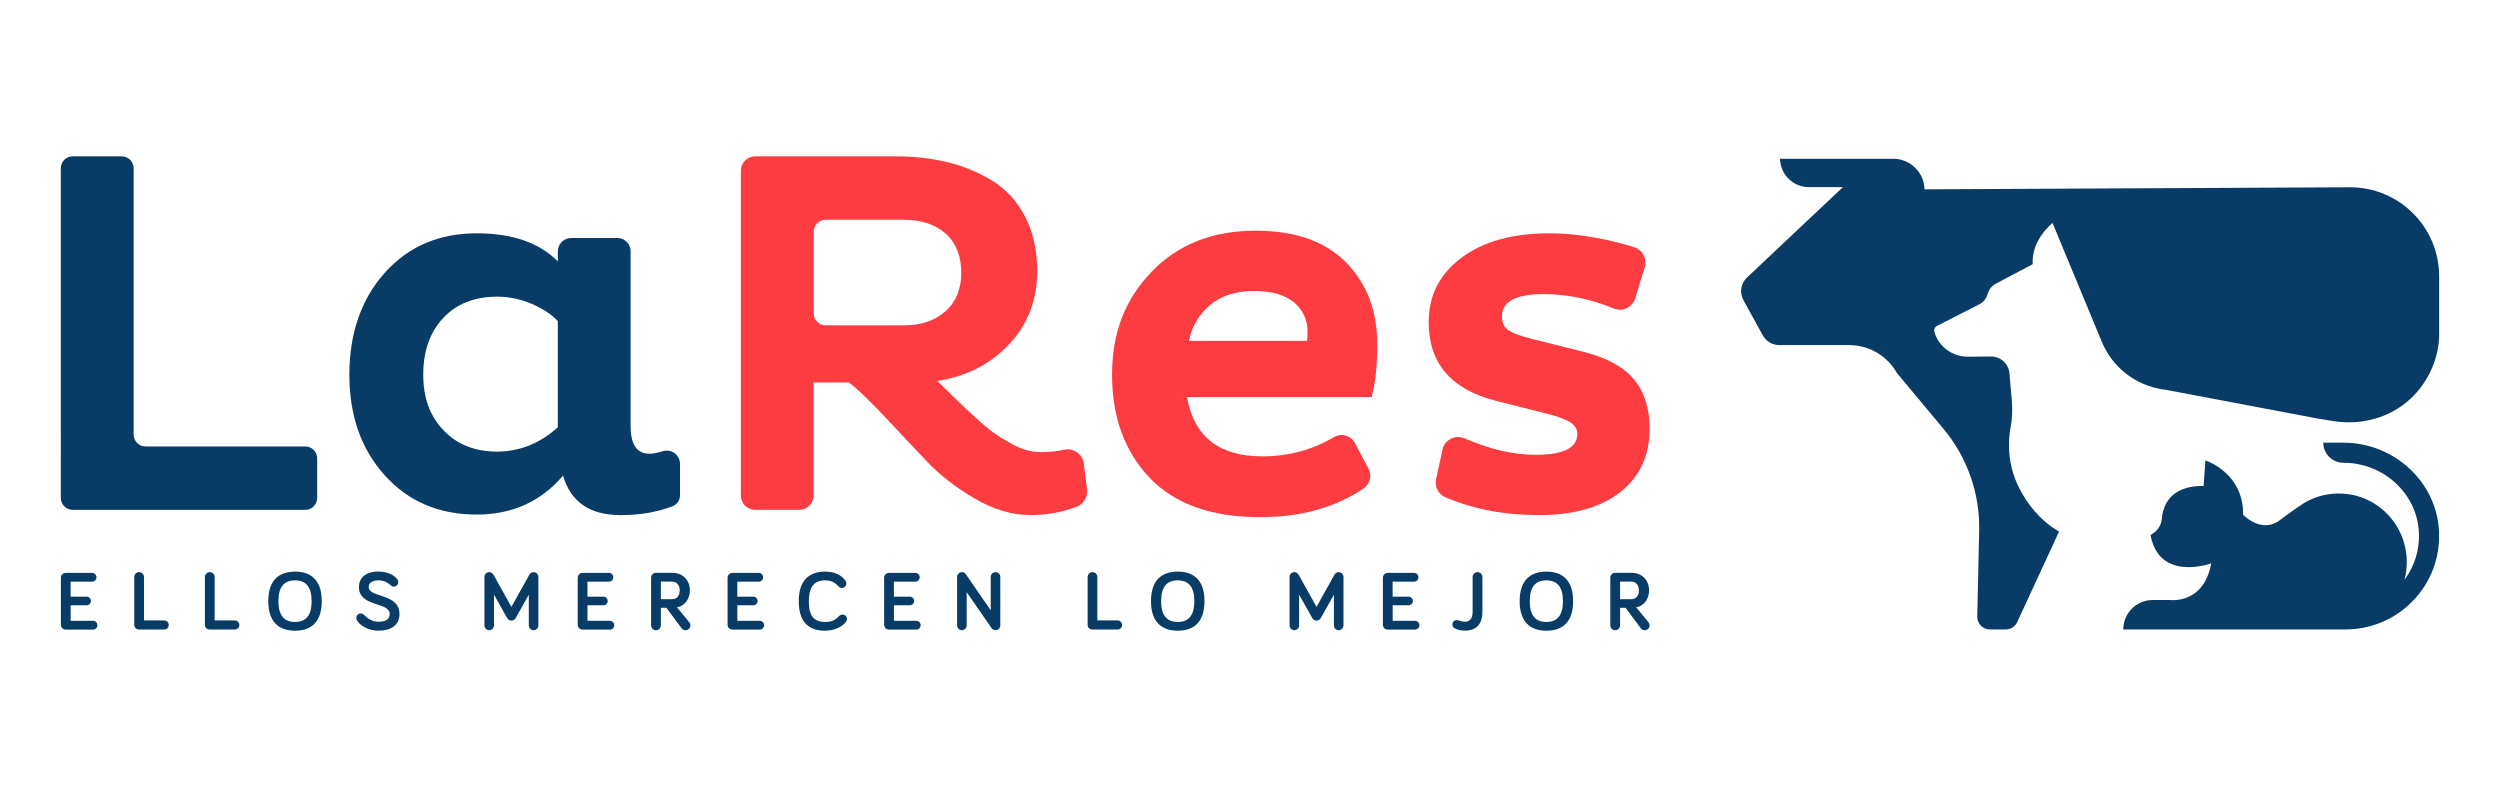
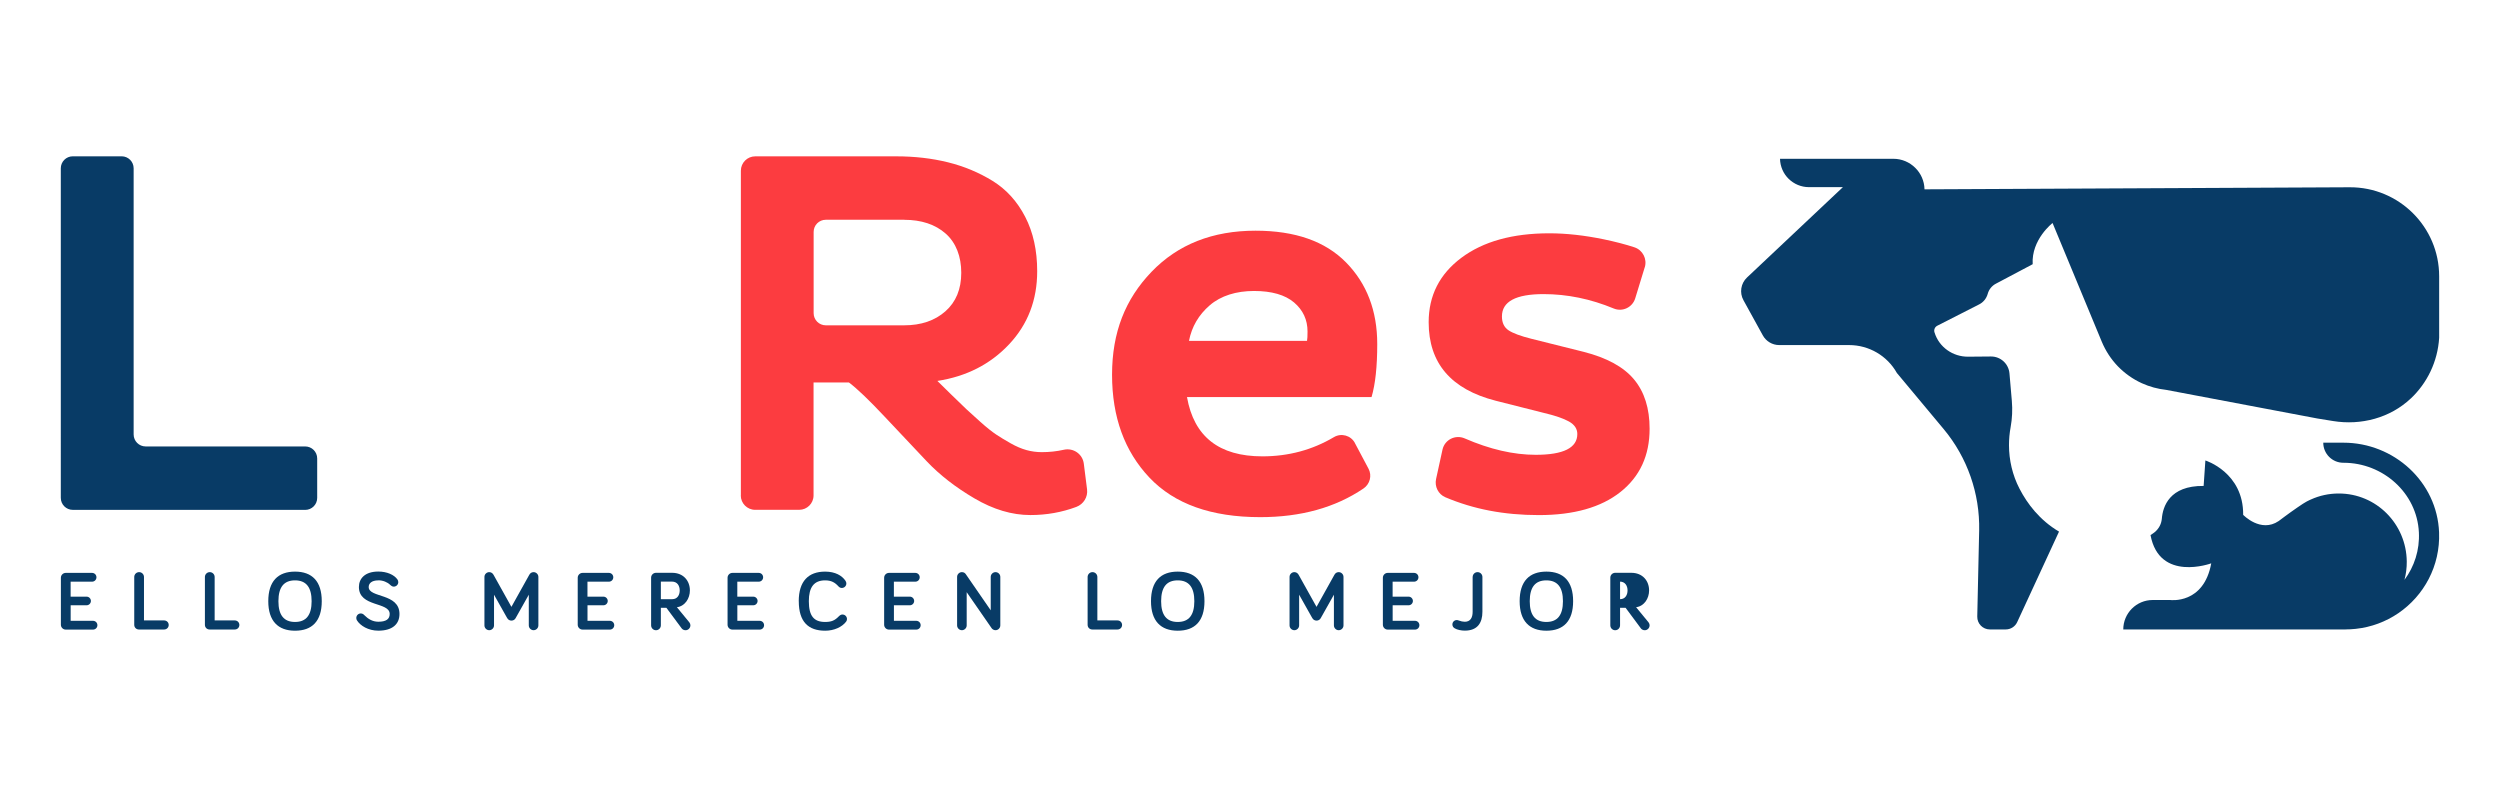
<svg xmlns="http://www.w3.org/2000/svg" viewBox="0 0 631.15 204.26" data-name="Capa 1" id="Capa_1">
  <defs>
    <style>
      .cls-1 {
        fill: #083b66;
      }

      .cls-1, .cls-2 {
        stroke-width: 0px;
      }

      .cls-2 {
        fill: #fc3c40;
      }
    </style>
  </defs>
  <g>
    <path d="M17.84,150.63h4.02c.6,0,1.09.49,1.09,1.09s-.49,1.09-1.09,1.09h-4.02v3.92h5.64c.62,0,1.11.49,1.11,1.11s-.49,1.11-1.11,1.11h-6.88c-.68,0-1.23-.55-1.23-1.23v-11.86c0-.68.55-1.23,1.23-1.23h6.64c.62,0,1.11.49,1.11,1.11s-.49,1.11-1.11,1.11h-5.41v3.81Z" class="cls-1" />
    <path d="M41.4,156.63c.7,0,1.19.51,1.19,1.15s-.49,1.15-1.19,1.15h-6.3c-.7,0-1.21-.51-1.21-1.19v-12.07c0-.68.55-1.23,1.23-1.23s1.23.55,1.23,1.23v10.96h5.04Z" class="cls-1" />
    <path d="M59.24,156.63c.7,0,1.19.51,1.19,1.15s-.49,1.15-1.19,1.15h-6.3c-.7,0-1.21-.51-1.21-1.19v-12.07c0-.68.55-1.23,1.23-1.23s1.23.55,1.23,1.23v10.96h5.04Z" class="cls-1" />
    <path d="M67.73,151.78c0-5.04,2.45-7.47,6.75-7.47s6.75,2.43,6.75,7.47-2.45,7.45-6.75,7.45-6.75-2.47-6.75-7.45ZM70.29,151.78c0,3.51,1.38,5.24,4.19,5.24s4.19-1.72,4.19-5.24-1.38-5.26-4.19-5.26-4.19,1.72-4.19,5.26Z" class="cls-1" />
    <path d="M95.51,146.52c-1.77,0-2.43.83-2.43,1.68,0,2.79,7.77,1.49,7.77,6.81,0,2.6-1.83,4.21-5.34,4.21-2.53,0-4.56-1.26-5.39-2.6-.11-.17-.17-.38-.17-.6,0-.64.51-1.15,1.13-1.15.47,0,.72.25.94.47.89.89,2.02,1.62,3.49,1.62,1.94,0,2.87-.64,2.87-1.96,0-3.11-7.77-1.68-7.77-6.81,0-2.11,1.51-3.9,4.9-3.9,2.13,0,3.98.79,4.83,2,.13.19.21.43.21.68,0,.62-.51,1.13-1.15,1.13-.3,0-.6-.17-.92-.47-.66-.64-1.77-1.13-2.98-1.13Z" class="cls-1" />
    <path d="M128.06,156.08l-3.34-5.94v7.75c0,.66-.55,1.21-1.21,1.21s-1.21-.55-1.21-1.21v-12.24c0-.66.55-1.21,1.21-1.21.53,0,.87.3,1.09.68l4.51,8.09,4.51-8.09c.21-.38.55-.68,1.09-.68.66,0,1.21.55,1.21,1.21v12.24c0,.66-.55,1.21-1.21,1.21s-1.21-.55-1.21-1.21v-7.75l-3.34,5.94c-.21.38-.62.6-1.04.6s-.83-.21-1.04-.6Z" class="cls-1" />
    <path d="M148.32,150.63h4.02c.6,0,1.09.49,1.09,1.09s-.49,1.09-1.09,1.09h-4.02v3.92h5.64c.62,0,1.11.49,1.11,1.11s-.49,1.11-1.11,1.11h-6.88c-.68,0-1.23-.55-1.23-1.23v-11.86c0-.68.55-1.23,1.23-1.23h6.64c.62,0,1.11.49,1.11,1.11s-.49,1.11-1.11,1.11h-5.41v3.81Z" class="cls-1" />
    <path d="M166.84,153.44v4.43c0,.68-.55,1.24-1.23,1.24s-1.23-.55-1.23-1.24v-12.03c0-.68.55-1.23,1.23-1.23h4.07c2.87,0,4.49,2.04,4.49,4.45,0,2.02-1.23,3.98-3.28,4.24l3.15,3.83c.19.25.26.51.26.74,0,.68-.55,1.24-1.23,1.24-.36,0-.75-.17-.96-.45l-3.87-5.21h-1.38ZM166.84,146.82v4.45h2.87c1.32,0,1.89-1.08,1.89-2.21s-.57-2.23-1.96-2.23h-2.81Z" class="cls-1" />
    <path d="M186.15,150.63h4.02c.6,0,1.09.49,1.09,1.09s-.49,1.09-1.09,1.09h-4.02v3.92h5.64c.62,0,1.11.49,1.11,1.11s-.49,1.11-1.11,1.11h-6.88c-.68,0-1.23-.55-1.23-1.23v-11.86c0-.68.55-1.23,1.23-1.23h6.64c.62,0,1.11.49,1.11,1.11s-.49,1.11-1.11,1.11h-5.41v3.81Z" class="cls-1" />
    <path d="M201.65,151.78c0-5.04,2.43-7.47,6.66-7.47,2.58,0,4.26,1.02,5.13,2.3.17.25.23.47.23.7,0,.62-.51,1.13-1.15,1.13-.3,0-.6-.13-.87-.43-.87-.96-1.79-1.49-3.34-1.49-2.83,0-4.11,1.75-4.11,5.26,0,3.73,1.28,5.24,4.11,5.24,1.58,0,2.43-.36,3.45-1.41.34-.34.62-.47.92-.47.64,0,1.15.51,1.15,1.15,0,.26-.09.47-.21.64-1.02,1.36-3.02,2.3-5.3,2.3-4.24,0-6.66-2.23-6.66-7.45Z" class="cls-1" />
    <path d="M225.68,150.63h4.02c.6,0,1.09.49,1.09,1.09s-.49,1.09-1.09,1.09h-4.02v3.92h5.64c.62,0,1.11.49,1.11,1.11s-.49,1.11-1.11,1.11h-6.88c-.68,0-1.23-.55-1.23-1.23v-11.86c0-.68.55-1.23,1.23-1.23h6.64c.62,0,1.11.49,1.11,1.11s-.49,1.11-1.11,1.11h-5.41v3.81Z" class="cls-1" />
    <path d="M252.54,145.65v12.24c0,.66-.55,1.21-1.21,1.21-.4,0-.79-.21-1-.53l-6.28-9.07v8.39c0,.66-.55,1.21-1.21,1.21s-1.21-.55-1.21-1.21v-12.24c0-.66.55-1.21,1.21-1.21.43,0,.77.19.98.51l6.3,9.13v-8.43c0-.66.55-1.21,1.21-1.21s1.21.55,1.21,1.21Z" class="cls-1" />
    <path d="M282.09,156.63c.7,0,1.19.51,1.19,1.15s-.49,1.15-1.19,1.15h-6.3c-.7,0-1.21-.51-1.21-1.19v-12.07c0-.68.55-1.23,1.23-1.23s1.23.55,1.23,1.23v10.96h5.04Z" class="cls-1" />
    <path d="M290.58,151.78c0-5.04,2.45-7.47,6.75-7.47s6.75,2.43,6.75,7.47-2.45,7.45-6.75,7.45-6.75-2.47-6.75-7.45ZM293.14,151.78c0,3.51,1.38,5.24,4.19,5.24s4.19-1.72,4.19-5.24-1.38-5.26-4.19-5.26-4.19,1.72-4.19,5.26Z" class="cls-1" />
    <path d="M331.32,156.08l-3.34-5.94v7.75c0,.66-.55,1.21-1.21,1.21s-1.21-.55-1.21-1.21v-12.24c0-.66.55-1.21,1.21-1.21.53,0,.87.3,1.09.68l4.51,8.09,4.51-8.09c.21-.38.55-.68,1.09-.68.66,0,1.21.55,1.21,1.21v12.24c0,.66-.55,1.21-1.21,1.21s-1.21-.55-1.21-1.21v-7.75l-3.34,5.94c-.21.38-.62.6-1.04.6s-.83-.21-1.04-.6Z" class="cls-1" />
    <path d="M351.59,150.63h4.02c.6,0,1.09.49,1.09,1.09s-.49,1.09-1.09,1.09h-4.02v3.92h5.64c.62,0,1.11.49,1.11,1.11s-.49,1.11-1.11,1.11h-6.88c-.68,0-1.23-.55-1.23-1.23v-11.86c0-.68.55-1.23,1.23-1.23h6.64c.62,0,1.11.49,1.11,1.11s-.49,1.11-1.11,1.11h-5.41v3.81Z" class="cls-1" />
    <path d="M371.79,145.67c0-.68.55-1.23,1.23-1.23s1.23.55,1.23,1.23v8.79c0,2.72-1.19,4.75-4.45,4.75-.85,0-1.94-.21-2.53-.58-.36-.19-.6-.53-.6-.98,0-.62.49-1.11,1.11-1.11.19,0,.32.04.49.11.53.21,1.09.32,1.53.32,1.43,0,1.98-1.06,1.98-2.51v-8.79Z" class="cls-1" />
    <path d="M383.65,151.78c0-5.04,2.45-7.47,6.75-7.47s6.75,2.43,6.75,7.47-2.45,7.45-6.75,7.45-6.75-2.47-6.75-7.45ZM386.2,151.78c0,3.51,1.38,5.24,4.19,5.24s4.19-1.72,4.19-5.24-1.38-5.26-4.19-5.26-4.19,1.72-4.19,5.26Z" class="cls-1" />
-     <path d="M409,153.44v4.43c0,.68-.55,1.24-1.23,1.24s-1.23-.55-1.23-1.24v-12.03c0-.68.55-1.23,1.23-1.23h4.07c2.87,0,4.49,2.04,4.49,4.45,0,2.02-1.23,3.98-3.28,4.24l3.15,3.83c.19.25.26.51.26.74,0,.68-.55,1.24-1.23,1.24-.36,0-.75-.17-.96-.45l-3.87-5.21h-1.38ZM409,146.82v4.45h2.87c1.32,0,1.89-1.08,1.89-2.21s-.57-2.23-1.96-2.23h-2.81Z" class="cls-1" />
+     <path d="M409,153.44v4.43c0,.68-.55,1.24-1.23,1.24s-1.23-.55-1.23-1.24v-12.03c0-.68.55-1.23,1.23-1.23h4.07c2.87,0,4.49,2.04,4.49,4.45,0,2.02-1.23,3.98-3.28,4.24l3.15,3.83c.19.25.26.51.26.74,0,.68-.55,1.24-1.23,1.24-.36,0-.75-.17-.96-.45l-3.87-5.21h-1.38ZM409,146.82v4.45c1.32,0,1.89-1.08,1.89-2.21s-.57-2.23-1.96-2.23h-2.81Z" class="cls-1" />
  </g>
  <g>
    <path d="M608.61,100.61c-5.19,4.9-12.52,6.83-19.57,5.69l-3.95-.64-38.2-7.23c-2.14-.23-4.22-.8-6.18-1.69-2.28-1.04-4.32-2.5-6.04-4.27-1.71-1.78-3.08-3.87-4.05-6.19l-12.43-29.98s-5.39,4.16-5.02,10.4l-9.27,4.91c-1.03.53-1.79,1.48-2.09,2.6-.32,1.14-1.1,2.11-2.16,2.64l-10.56,5.38c-.61.32-.91,1-.72,1.65.01.03.01.05.03.08,1.13,3.68,4.63,6.13,8.48,6.09l5.73-.05c2.45-.03,4.49,1.84,4.7,4.27l.6,6.96c.19,2.19.09,4.41-.3,6.57-.28,1.51-.42,3.04-.42,4.57,0,3.8.88,7.57,2.64,10.98,1.97,3.82,5.09,7.96,9.99,10.86l-10.56,22.85c-.52,1.13-1.65,1.85-2.89,1.85h-4.01c-1.79,0-3.22-1.47-3.18-3.25l.48-21.72c.2-9.33-2.98-18.43-8.95-25.6l-11.82-14.17c-2.45-4.36-7.06-7.05-12.06-7.05h-17.65c-1.72,0-3.31-.94-4.14-2.45l-4.89-8.88c-1.04-1.89-.67-4.25.9-5.73l24.21-22.81h-8.57c-1.99,0-3.79-.8-5.12-2.09-1.32-1.29-2.14-3.08-2.19-5.07h28.62c2.14,0,4.08.86,5.5,2.26,1.42,1.38,2.32,3.31,2.36,5.45l107.34-.52c12.45-.06,22.59,10.02,22.59,22.47v15.52c-.36,6.04-3.04,11.45-7.17,15.35Z" class="cls-1" />
    <path d="M592.21,158.9c.81,0,1.61-.04,2.41-.13.04,0,.08,0,.11-.01,3.94-.42,7.6-1.81,10.73-3.94,6.47-4.4,10.63-11.93,10.31-20.4-.48-12.76-11.38-22.66-24.15-22.66h-5.09c0,2.8,2.27,5.07,5.07,5.07h.06c9.94,0,18.53,7.62,19.01,17.56.23,4.5-1.17,8.67-3.64,12,.39-1.47.6-3.03.58-4.64-.1-9.49-7.69-17.16-17.17-17.16-2.5,0-4.87.53-7.01,1.5-.08.03-.14.06-.2.09-.08.04-.15.08-.22.1-.24.11-.46.23-.68.34-.03.01-.04.03-.06.04-.18.09-.34.19-.51.3-.14.08-.28.15-.41.25-.41.27-.86.56-1.31.88-2.28,1.56-4.76,3.45-4.76,3.45-4.54,3.09-8.97-1.56-8.97-1.56.1-10.74-9.54-13.73-9.54-13.73l-.44,6.43c-8.64-.09-10.32,5.22-10.56,8.33-.01.1-.03.19-.04.29-.2,1.39-1.03,2.61-2.21,3.39l-.6.39c2.22,11.97,15.33,7.14,15.33,7.14-1.89,10.41-10.35,9.26-10.35,9.26h-4.43c-4.11,0-7.43,3.34-7.43,7.43h56.13Z" class="cls-1" />
  </g>
  <g>
    <path d="M77.04,128.72H18.38c-1.67,0-3.03-1.35-3.03-3.03V42.49c0-1.67,1.35-3.03,3.03-3.03h12.33c1.67,0,3.03,1.35,3.03,3.03v67.19c0,1.67,1.35,3.03,3.03,3.03h40.28c1.67,0,3.03,1.35,3.03,3.03v9.96c0,1.67-1.35,3.03-3.03,3.03Z" class="cls-1" />
-     <path d="M155.83,60.08c1.87,0,3.38,1.51,3.38,3.38v44.13c0,4.64,1.57,6.96,4.73,6.96.93,0,2.1-.24,3.35-.63,2.18-.69,4.39.94,4.39,3.22v7.9c0,1.24-.76,2.35-1.92,2.79-3.9,1.48-8.25,2.22-13.04,2.22-7.79,0-12.65-3.32-14.57-9.98-5.6,6.56-12.86,9.84-21.79,9.84-9.54,0-17.28-3.3-23.23-9.91-5.95-6.61-8.93-15.07-8.93-25.4s2.97-19.07,8.93-25.72c5.95-6.65,13.69-9.98,23.23-9.98,8.93,0,15.75,2.36,20.48,7.09v-2.53c0-1.87,1.51-3.38,3.38-3.38h11.62ZM140.83,107.85v-26.78c-1.66-1.75-3.89-3.21-6.69-4.4-2.8-1.18-5.69-1.77-8.66-1.77-5.69,0-10.22,1.79-13.58,5.38-3.37,3.59-5.05,8.36-5.05,14.31s1.71,10.46,5.12,14.04c3.41,3.59,7.92,5.38,13.52,5.38s10.89-2.06,15.36-6.17Z" class="cls-1" />
    <path d="M187.04,125.09V43.1c0-2.01,1.63-3.63,3.63-3.63h35.61c4.64,0,8.99.5,13.06,1.51,4.07,1.01,7.83,2.58,11.29,4.72,3.46,2.15,6.19,5.16,8.2,9.06,2.01,3.89,3.02,8.47,3.02,13.72,0,7.26-2.36,13.41-7.09,18.44-4.73,5.03-10.76,8.12-18.11,9.25.61.61,1.79,1.77,3.54,3.48,1.75,1.71,3.02,2.93,3.81,3.68.79.74,1.97,1.82,3.54,3.21,1.57,1.4,2.89,2.45,3.94,3.15,1.05.7,2.27,1.44,3.67,2.23,1.4.79,2.73,1.36,4,1.71,1.27.35,2.56.52,3.87.52,1.92,0,3.76-.2,5.53-.6,2.41-.55,4.76,1.06,5.07,3.51l.82,6.49c.24,1.92-.89,3.74-2.7,4.42-3.66,1.37-7.53,2.06-11.61,2.06-4.64,0-9.34-1.4-14.11-4.2-4.77-2.8-8.77-5.91-12.01-9.32-3.24-3.41-6.8-7.2-10.7-11.35-3.89-4.15-6.89-7.02-8.99-8.6h-8.93v28.52c0,2.01-1.63,3.63-3.63,3.63h-11.11c-2.01,0-3.63-1.63-3.63-3.63ZM228.25,55.48h-19.77c-1.69,0-3.07,1.37-3.07,3.07v20.51c0,1.69,1.37,3.07,3.07,3.07h19.77c4.29,0,7.76-1.18,10.43-3.54,2.67-2.36,4-5.6,4-9.71s-1.31-7.59-3.94-9.91c-2.63-2.32-6.13-3.48-10.5-3.48Z" class="cls-2" />
    <path d="M342.05,111.84l3.45,6.5c.92,1.74.35,3.88-1.28,4.99-7.13,4.82-15.81,7.23-26.06,7.23-12.34,0-21.66-3.32-27.96-9.97-6.3-6.65-9.45-15.31-9.45-25.99s3.32-19.07,9.98-25.99c6.65-6.91,15.4-10.37,26.25-10.37,9.98,0,17.59,2.67,22.84,8.01,5.25,5.34,7.88,12.21,7.88,20.61,0,5.69-.48,10.15-1.44,13.39h-46.59c1.75,9.97,8.09,14.96,19.03,14.96,6.59,0,12.61-1.62,18.06-4.85,1.87-1.11,4.29-.43,5.31,1.49ZM329.97,86.06c.09-.44.13-1.22.13-2.36,0-2.97-1.14-5.42-3.41-7.35-2.28-1.92-5.64-2.89-10.11-2.89s-8.36,1.2-11.16,3.61c-2.8,2.41-4.55,5.4-5.25,8.99h29.79Z" class="cls-2" />
    <path d="M415.23,67.48l-2.4,7.84c-.7,2.28-3.2,3.48-5.41,2.57-5.86-2.43-11.77-3.64-17.74-3.64-7,0-10.5,1.88-10.5,5.64,0,1.57.55,2.74,1.64,3.48,1.09.74,3.04,1.47,5.84,2.17l13.13,3.28c5.86,1.49,10.11,3.81,12.73,6.96,2.63,3.15,3.94,7.31,3.94,12.47,0,6.74-2.45,12.06-7.35,15.95-4.9,3.89-11.77,5.84-20.61,5.84s-16.5-1.5-23.6-4.5c-1.79-.76-2.76-2.7-2.35-4.6l1.62-7.42c.55-2.51,3.25-3.87,5.61-2.84,6.35,2.76,12.33,4.14,17.93,4.14,7,0,10.5-1.75,10.5-5.25,0-1.31-.7-2.36-2.1-3.15-1.4-.79-3.59-1.53-6.56-2.23l-11.94-3.02c-11.29-2.89-16.93-9.49-16.93-19.82,0-6.74,2.76-12.16,8.27-16.28,5.51-4.11,12.91-6.17,22.18-6.17,4.29,0,8.86.51,13.72,1.51,2.98.62,5.58,1.3,7.79,2.03,2.09.7,3.24,2.94,2.6,5.05Z" class="cls-2" />
  </g>
</svg>